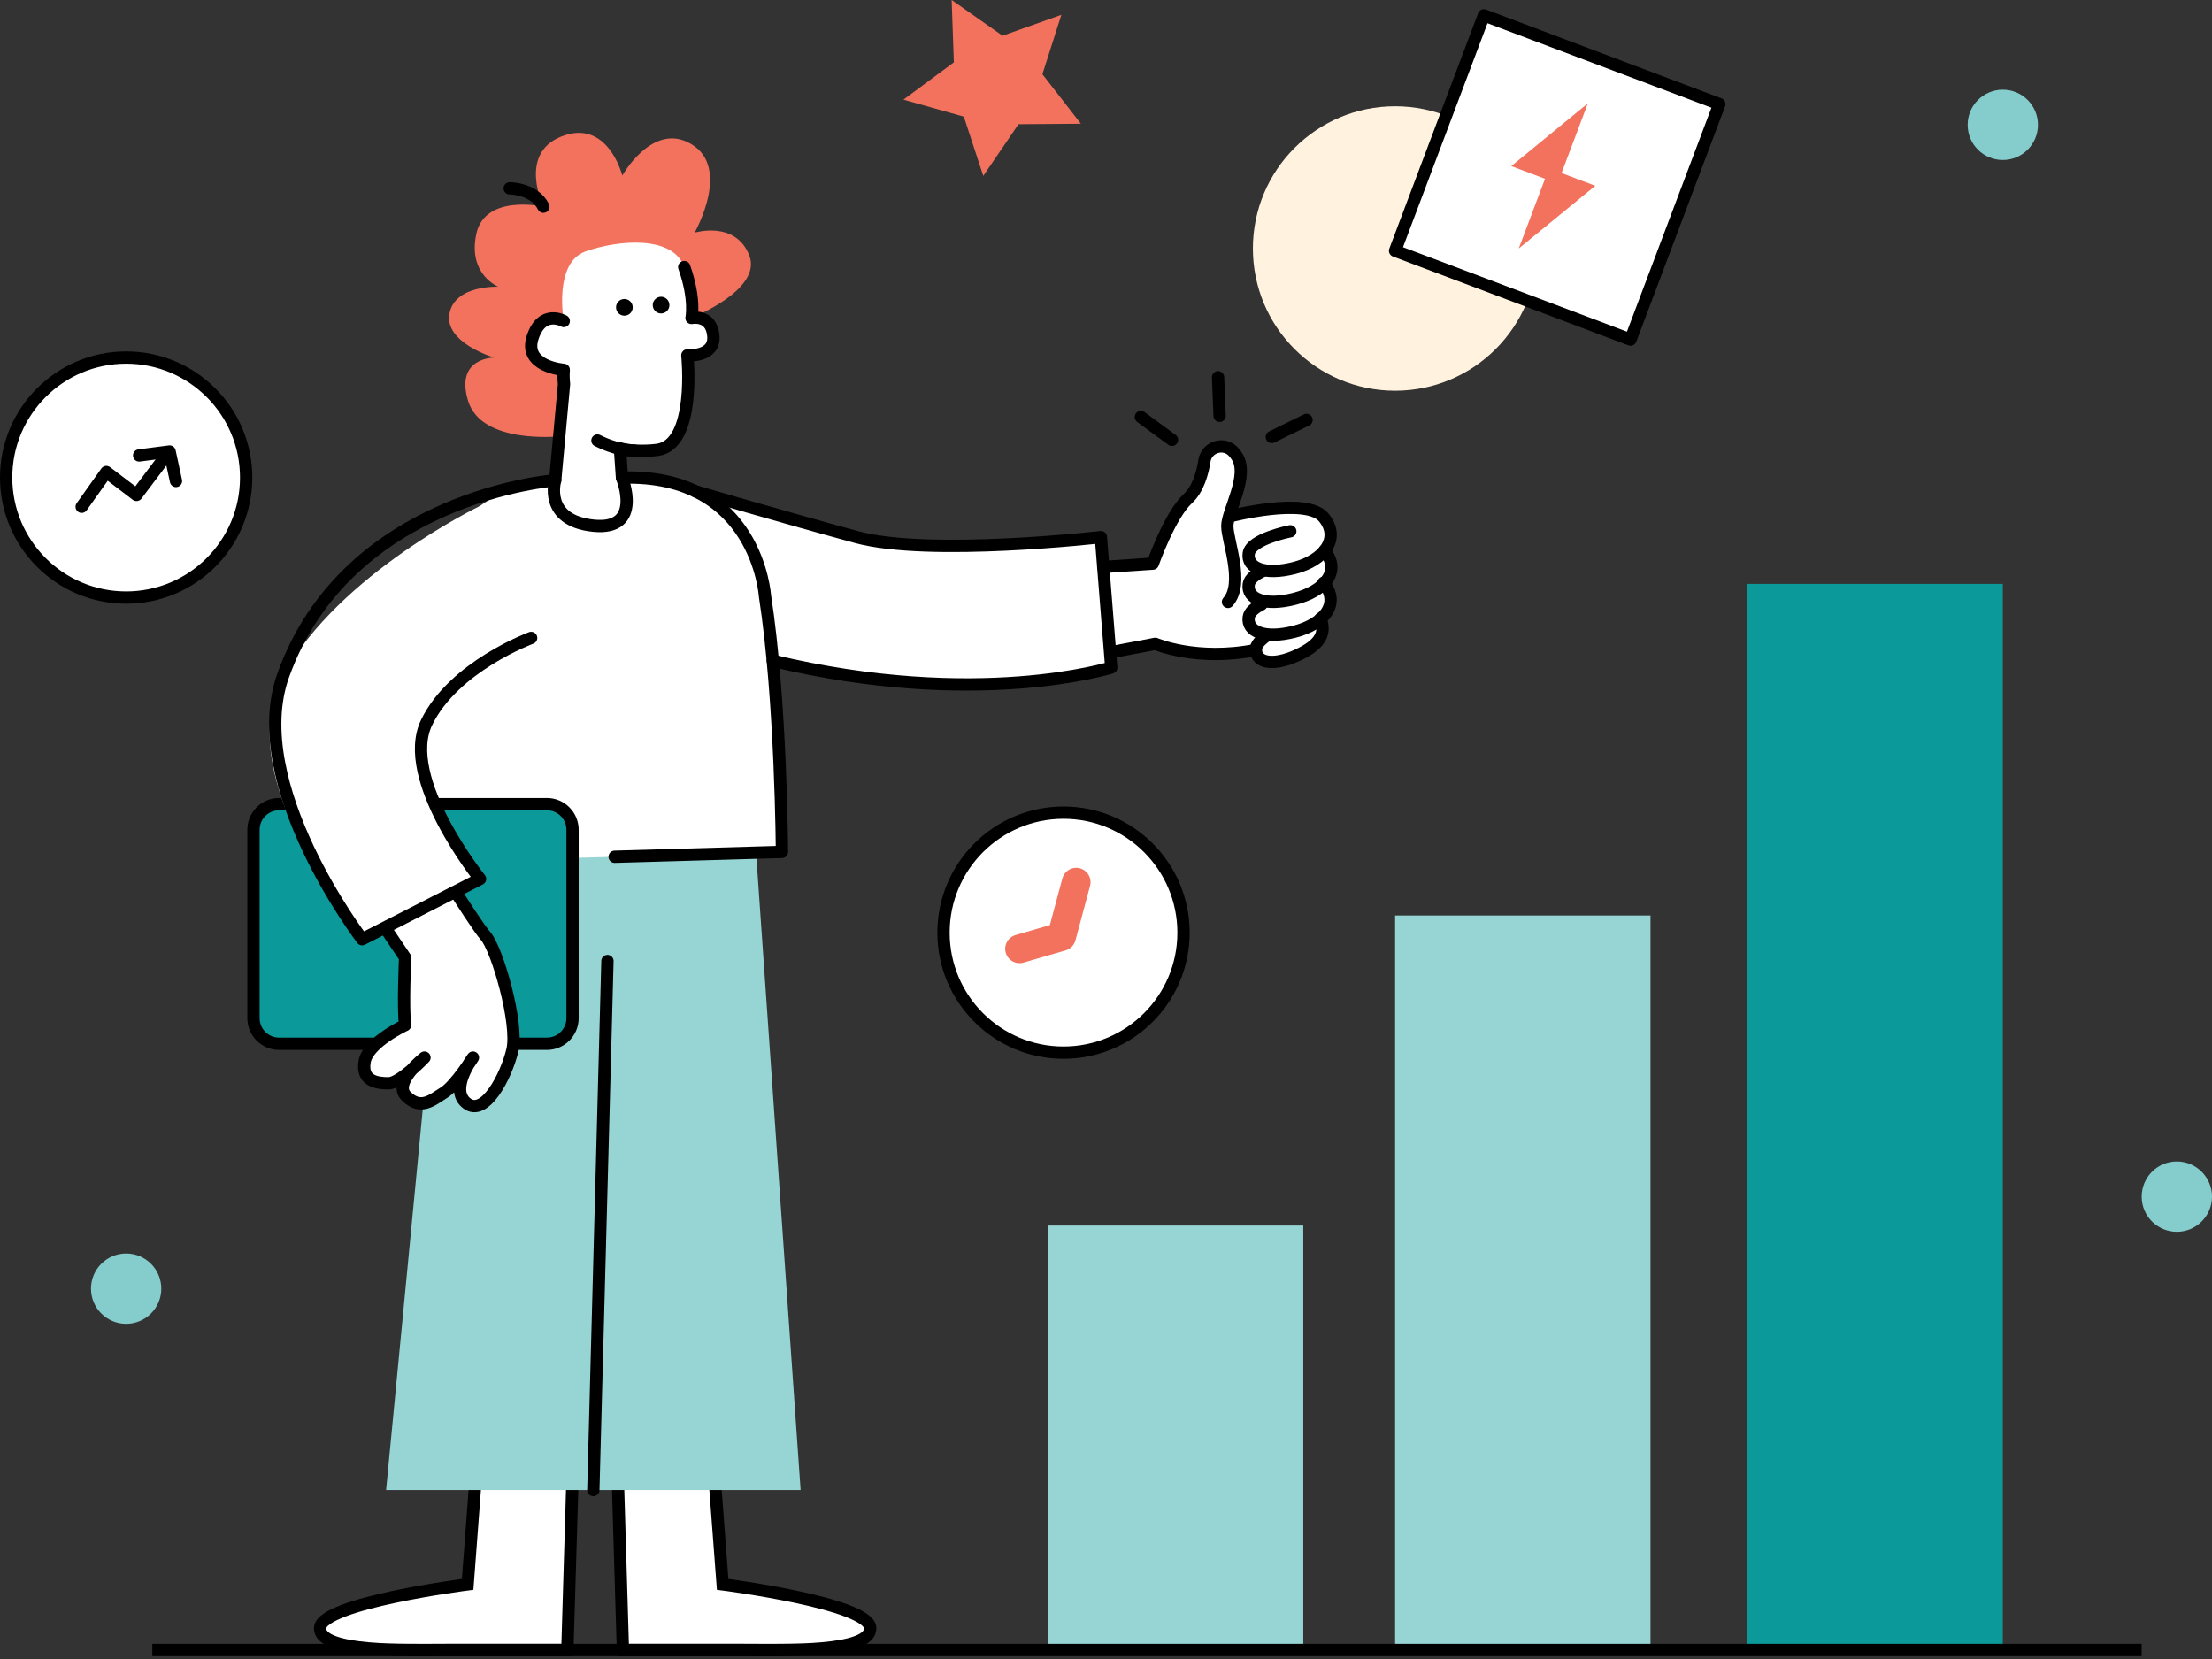
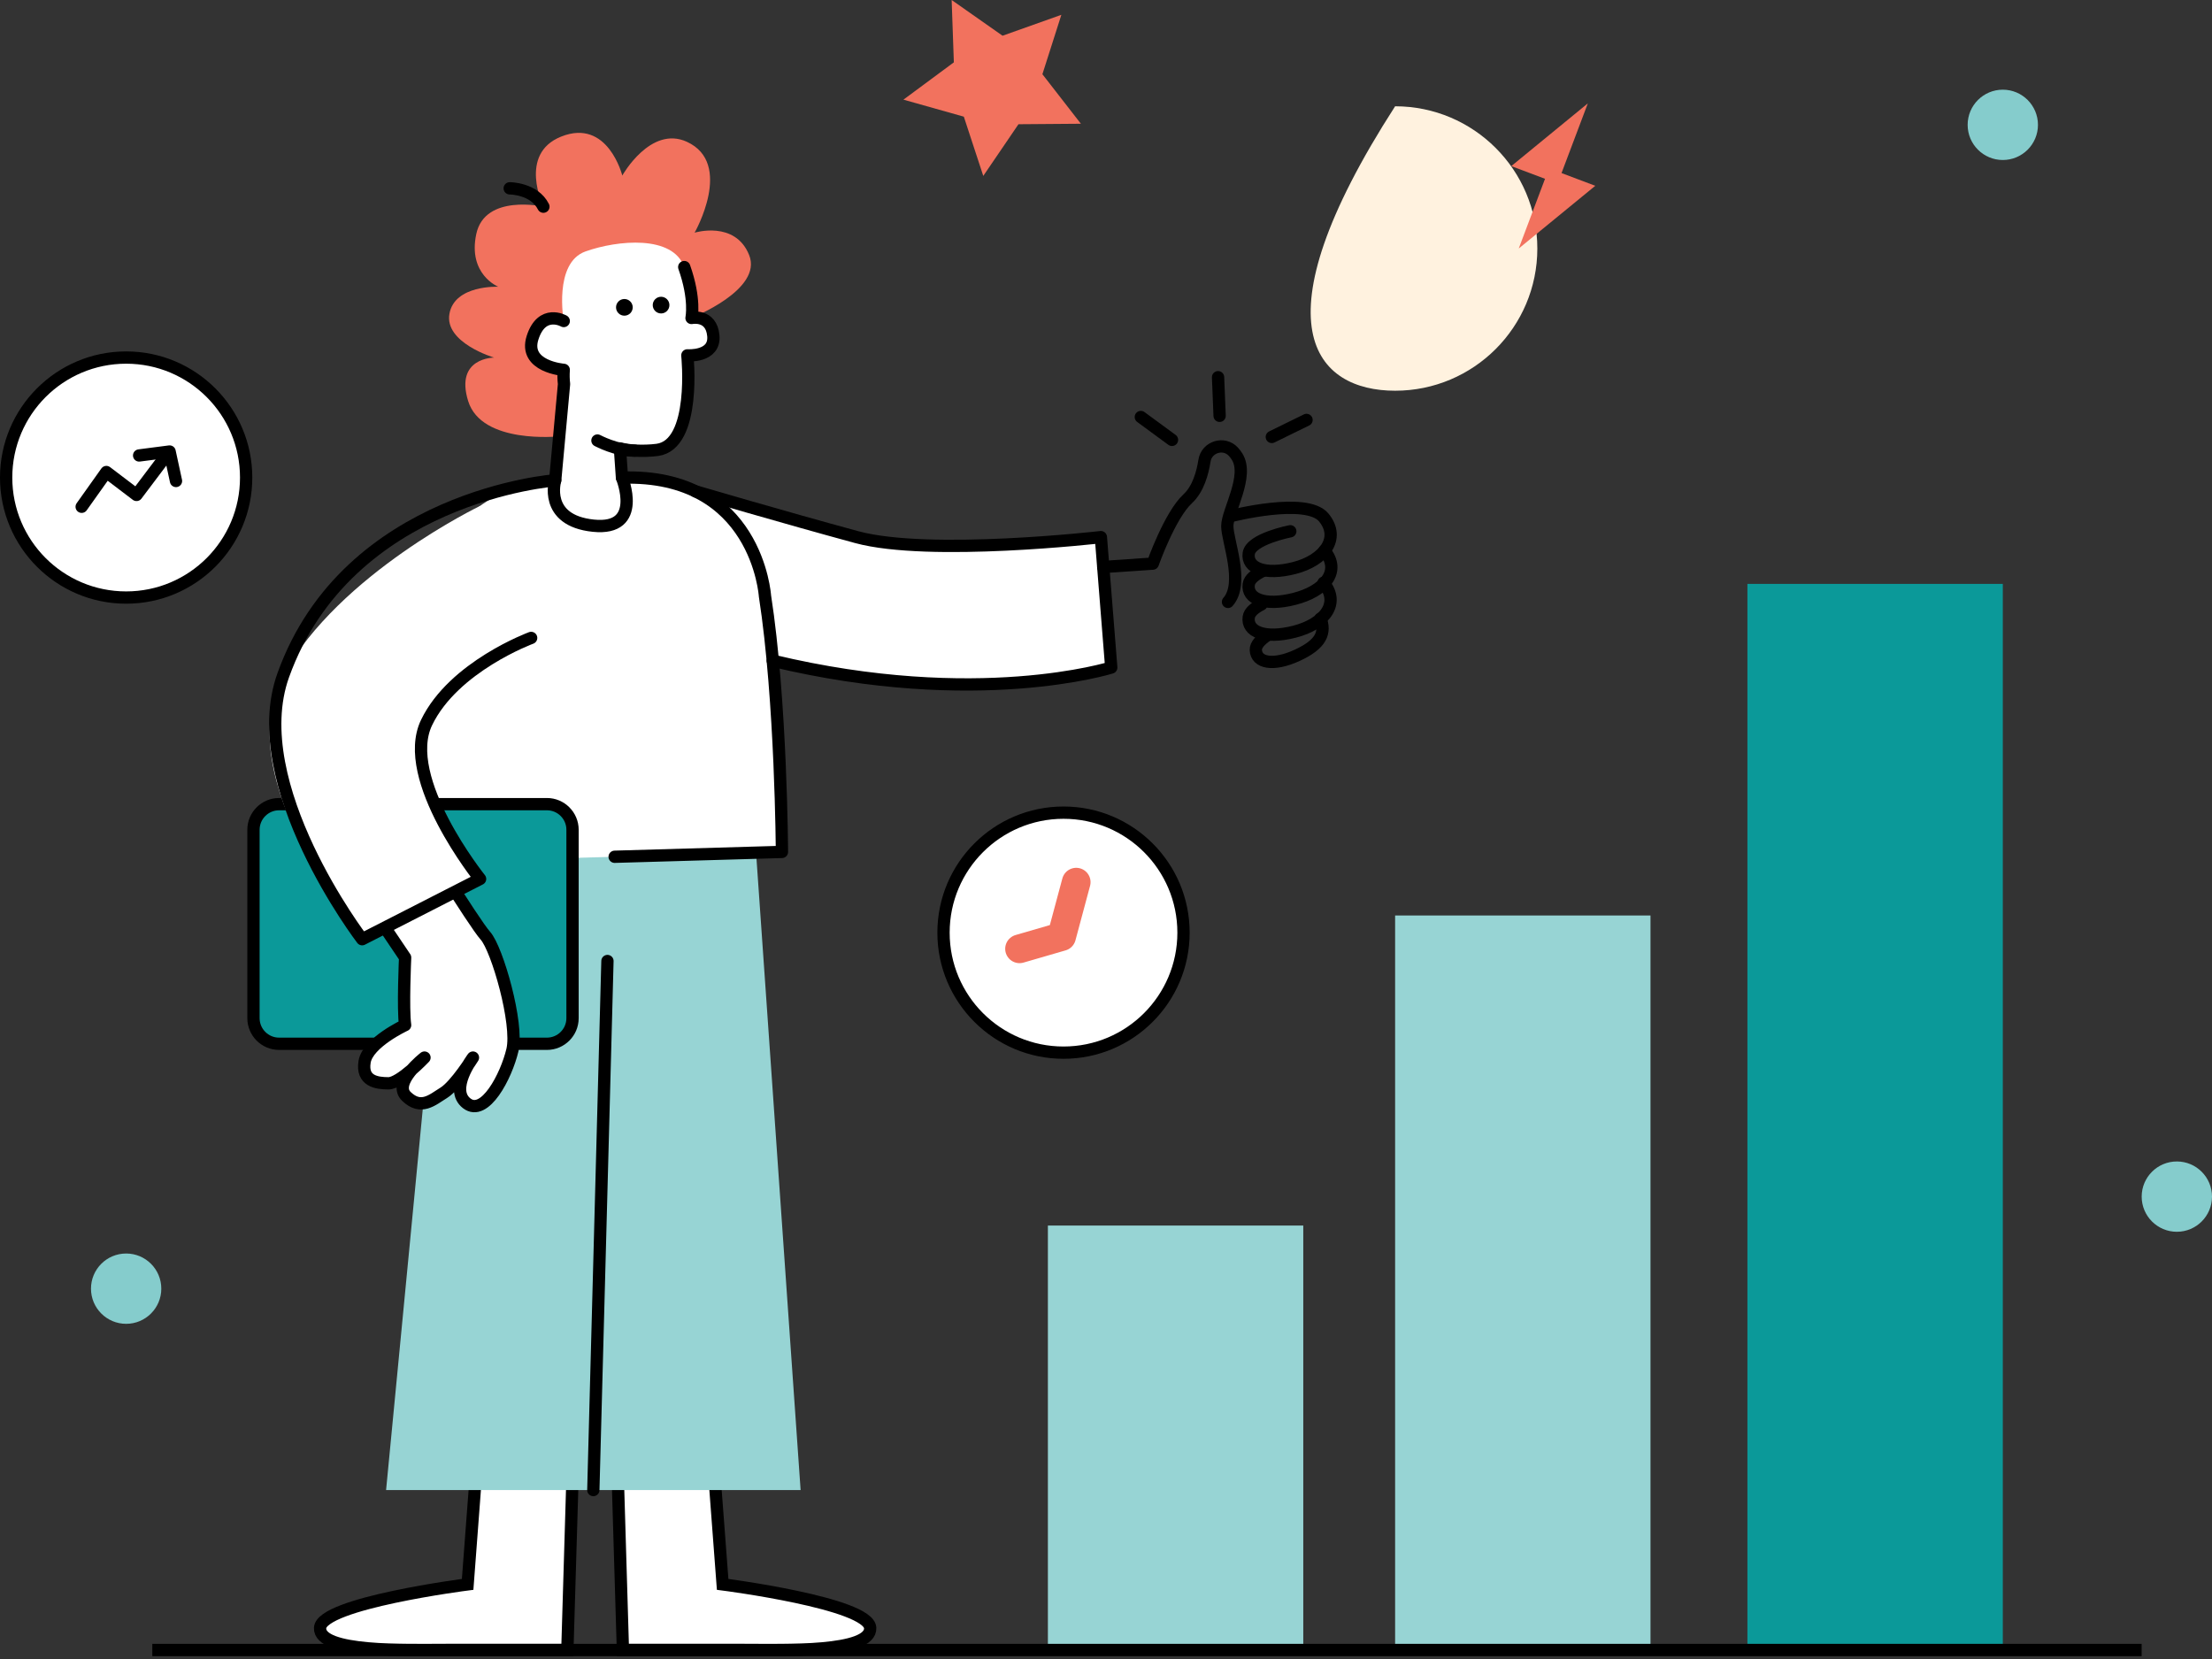
<svg xmlns="http://www.w3.org/2000/svg" width="540" height="405" viewBox="0 0 540 405" fill="none">
  <rect x="0" y="0" width="540" height="405" fill="#333333" stroke="none" />
  <g clip-path="url(#clip0_2036_2114)">
-     <path d="M340.58 95.384C359.754 95.384 375.298 79.84 375.298 60.666C375.298 41.491 359.754 25.947 340.58 25.947C321.405 25.947 305.861 41.491 305.861 60.666C305.861 79.84 321.405 95.384 340.58 95.384Z" fill="#FFF2DF" />
+     <path d="M340.58 95.384C359.754 95.384 375.298 79.84 375.298 60.666C375.298 41.491 359.754 25.947 340.58 25.947C305.861 79.84 321.405 95.384 340.58 95.384Z" fill="#FFF2DF" />
    <path d="M188.652 161.305C238.569 173.265 271.281 162.964 271.281 162.964L268.748 131.126C268.748 131.126 226.897 135.944 209.145 131.126C191.394 126.308 169.837 119.97 169.837 119.97L154.47 138.735L168.566 160.043L188.652 161.305Z" fill="white" />
    <path d="M136.519 106.52C136.519 106.52 117.586 108.556 114.288 97.907C110.99 87.258 120.625 87.298 120.625 87.298C120.625 87.298 108.447 83.702 109.718 76.599C110.99 69.497 121.639 70.003 121.639 70.003C121.639 70.003 114.149 66.984 116.274 57.109C118.4 47.235 132.655 50.444 132.655 50.444C132.655 50.444 126.407 37.58 136.986 33.348C148.4 28.778 151.917 42.854 151.917 42.854C151.917 42.854 158.791 30.556 167.672 34.609C179.225 39.894 169.569 56.801 169.569 56.801C169.569 56.801 179.463 53.762 182.88 62.255C186.298 70.748 168.804 77.603 168.804 77.603L136.509 106.51L136.519 106.52Z" fill="#F2725E" />
    <path d="M117.705 339.864L114.159 386.781C114.159 386.781 78.397 391.351 78.139 397.43C77.881 403.51 99.189 402.805 109.083 402.805H138.507L140.533 334.788L117.705 339.864Z" fill="white" stroke="black" stroke-width="3" stroke-miterlimit="10" />
    <path d="M172.868 339.864L176.414 386.781C176.414 386.781 212.176 391.351 212.434 397.43C212.692 403.52 191.384 402.805 181.49 402.805C171.596 402.805 152.067 402.805 152.067 402.805L150.04 334.788L172.868 339.864Z" fill="white" stroke="black" stroke-width="3" stroke-miterlimit="10" />
    <path d="M109.341 207.05L94.252 363.755H195.447L184.391 205.56L109.341 207.05Z" fill="#97D4D4" />
    <path d="M148.292 234.606L144.845 363.755" stroke="black" stroke-width="3" stroke-linecap="round" stroke-linejoin="round" />
    <path d="M102.616 210.507L190.877 207.974C190.877 207.974 190.877 172.669 186.735 145.48C184.132 128.364 169.122 115.927 151.828 116.603L135.526 117.248C119.483 117.884 106.083 129.656 103.391 145.48C100.867 160.291 99.497 181.599 102.616 210.507Z" fill="white" />
    <path d="M318.159 299.185H255.814V402.834H318.159V299.185Z" fill="#97D4D4" />
    <path d="M402.923 223.49H340.579V402.834H402.923V223.49Z" fill="#97D4D4" />
    <path d="M488.93 142.54H426.586V402.834H488.93V142.54Z" fill="#0B9999" />
    <path d="M174.139 81.924C173.633 76.599 168.815 77.613 168.815 77.613C168.815 77.613 169.828 73.043 167.037 65.185C164.245 57.328 150.805 58.589 142.937 61.381C135.08 64.172 137.613 78.377 137.613 78.377C137.613 78.377 132.288 75.338 130.004 82.44C127.719 89.543 137.613 90.298 137.613 90.298C137.524 91.48 137.553 92.642 137.682 93.775L135.527 117.258C135.527 117.258 132.537 127.073 144.845 128.344C157.143 129.616 151.828 116.623 151.828 116.623L151.331 109.48C152.494 109.768 153.696 109.957 154.927 110.017C156.845 110.106 158.722 110.066 160.441 109.838C170.076 108.566 167.792 86.762 167.792 86.762C167.792 86.762 174.636 87.268 174.129 81.944L174.139 81.924Z" fill="white" />
    <path d="M137.623 78.368C137.623 78.368 132.298 75.328 130.013 82.43C127.729 89.533 137.623 90.288 137.623 90.288C137.533 91.47 137.563 92.632 137.692 93.765L135.537 117.248C135.537 117.248 132.547 127.063 144.854 128.334C157.152 129.606 151.838 116.613 151.838 116.613L151.341 109.47C152.503 109.758 153.705 109.947 154.937 110.007C156.854 110.096 158.732 110.056 160.45 109.828C170.086 108.556 167.801 86.752 167.801 86.752C167.801 86.752 174.646 87.258 174.139 81.934C173.633 76.609 168.815 77.623 168.815 77.623C168.815 77.623 169.828 73.053 167.037 65.195" stroke="black" stroke-width="3" stroke-linecap="round" stroke-linejoin="round" />
    <path d="M145.848 107.543C145.848 107.543 150.586 110.066 154.927 110.007" stroke="black" stroke-width="3" stroke-linecap="round" stroke-linejoin="round" />
-     <path d="M419.731 25.422L362.255 3.738L340.571 61.215L398.047 82.899L419.731 25.422Z" fill="white" stroke="black" stroke-width="3" stroke-linecap="round" stroke-linejoin="round" />
    <path d="M30.795 145.877C46.974 145.877 60.089 132.762 60.089 116.583C60.089 100.404 46.974 87.288 30.795 87.288C14.616 87.288 1.5 100.404 1.5 116.583C1.5 132.762 14.616 145.877 30.795 145.877Z" fill="white" stroke="black" stroke-width="3" stroke-linecap="round" stroke-linejoin="round" />
    <path d="M232.321 0L244.748 8.722L259.103 3.616L254.474 18.119L263.871 30.209L248.633 30.328L240.04 42.944L235.292 28.48L220.55 24.328L232.858 15.219L232.321 0Z" fill="#F2725E" />
    <path d="M488.93 39.06C493.669 39.06 497.513 35.215 497.513 30.477C497.513 25.738 493.669 21.894 488.93 21.894C484.192 21.894 480.348 25.738 480.348 30.477C480.348 35.215 484.192 39.06 488.93 39.06Z" fill="#85CCCC" />
    <path d="M531.417 300.705C536.155 300.705 540 296.861 540 292.123C540 287.384 536.155 283.54 531.417 283.54C526.678 283.54 522.834 287.384 522.834 292.123C522.834 296.861 526.678 300.705 531.417 300.705Z" fill="#85CCCC" />
-     <path d="M266.205 138.417L281.424 137.593C281.424 137.593 285.695 128.086 289.967 121.738C292.311 118.252 293.414 114.676 293.92 112.162C294.477 109.401 297.556 107.781 300.01 109.162C300.814 109.619 301.52 110.325 301.967 111.427C303.745 115.778 301.232 125.801 301.232 125.801C301.232 125.801 315.854 121.609 320.096 124.917C324.338 128.225 325.152 130.113 324.149 133.222C323.145 136.331 326.573 138.189 323.722 143.096C323.722 143.096 326.881 146.742 322.857 150.666C322.857 150.666 325.897 155.911 317.93 159.378C309.963 162.844 305.523 159.378 305.523 159.378C305.523 159.378 290.255 160.649 282.04 157.182L267.606 159.666L266.215 138.437L266.205 138.417Z" fill="white" />
    <path d="M30.795 323.176C35.533 323.176 39.377 319.331 39.377 314.593C39.377 309.854 35.533 306.01 30.795 306.01C26.056 306.01 22.212 309.854 22.212 314.593C22.212 319.331 26.056 323.176 30.795 323.176Z" fill="#85CCCC" />
    <path d="M133.51 196.311H68.136C64.68 196.311 61.878 199.113 61.878 202.57V248.553C61.878 252.009 64.68 254.811 68.136 254.811H133.51C136.967 254.811 139.769 252.009 139.769 248.553V202.57C139.769 199.113 136.967 196.311 133.51 196.311Z" fill="#0B9999" stroke="black" stroke-width="3" stroke-linecap="round" stroke-linejoin="round" />
    <path d="M152.424 77.066C153.547 77.066 154.461 76.152 154.461 75.03C154.461 73.907 153.547 72.993 152.424 72.993C151.302 72.993 150.388 73.907 150.388 75.03C150.388 76.152 151.302 77.066 152.424 77.066Z" fill="black" />
    <path d="M83.682 211.192L98.9 233.762C98.9 233.762 98.324 246.318 98.9 250.252C98.9 250.252 89.771 254.483 89.006 259.212C88.241 263.94 91.967 264.457 94.837 264.457C97.708 264.457 103.629 258.179 103.629 258.179C103.629 258.179 95.682 264.288 99.228 267.675C102.775 271.063 105.486 268.56 108.357 266.762C111.228 264.974 115.46 258.179 115.46 258.179C115.46 258.179 109.539 265.947 113.94 269.344C118.341 272.742 123.576 262.768 125.096 256.341C126.616 249.914 121.38 231.656 118.5 228.437C115.619 225.219 101.086 201.556 101.086 201.556L83.672 211.192H83.682Z" fill="white" stroke="black" stroke-width="3" stroke-linecap="round" stroke-linejoin="round" />
    <path d="M161.384 76.52C162.507 76.52 163.42 75.606 163.42 74.483C163.42 73.361 162.507 72.447 161.384 72.447C160.262 72.447 159.348 73.361 159.348 74.483C159.348 75.606 160.262 76.52 161.384 76.52Z" fill="black" />
    <path d="M117.209 123.507C117.209 123.507 82.838 139.997 69.139 164.861C55.441 189.715 88.411 229.281 88.411 229.281L117.199 214.57C117.199 214.57 96.259 190.093 102.855 176.394C109.451 162.695 129.656 155.732 129.656 155.732" fill="white" />
    <path d="M150.05 209.156L190.888 207.973C190.888 207.973 190.719 171.01 186.745 145.48C186.745 145.48 184.818 115.54 151.838 116.603" stroke="black" stroke-width="3" stroke-linecap="round" stroke-linejoin="round" />
    <path d="M135.537 117.258C135.537 117.258 84.864 120.983 69.139 164.861C59.563 191.573 88.411 229.281 88.411 229.281L117.199 214.57C117.199 214.57 97.54 190.093 104.136 176.394C110.732 162.695 129.666 155.732 129.666 155.732" stroke="black" stroke-width="3" stroke-linecap="round" stroke-linejoin="round" />
    <path d="M188.652 161.305C238.57 173.265 271.282 162.964 271.282 162.964L268.749 131.126C268.749 131.126 226.897 135.944 209.146 131.126C191.394 126.308 169.838 119.97 169.838 119.97" stroke="black" stroke-width="3" stroke-linecap="round" stroke-linejoin="round" />
    <path d="M19.938 123.715L25.967 115.232L33.328 120.825L40.48 111.338" stroke="black" stroke-width="3" stroke-linecap="round" stroke-linejoin="round" />
    <path d="M33.964 111.189L41.404 110.225L42.964 117.417" stroke="black" stroke-width="3" stroke-linecap="round" stroke-linejoin="round" />
    <path d="M322.37 151.003C323.662 154.391 322.629 157.242 316.688 159.973C310.748 162.705 306.695 161.791 306.576 158.672C306.526 157.44 307.738 156.219 309.218 155.185" stroke="black" stroke-width="3" stroke-linecap="round" stroke-linejoin="round" />
    <path d="M323.106 142.262C327.338 147.338 323.275 152.354 316.004 154.212C308.732 156.07 304.342 154.212 304.848 150.666C305.027 149.414 306.338 148.371 307.957 147.546" stroke="black" stroke-width="3" stroke-linecap="round" stroke-linejoin="round" />
    <path d="M323.335 134.434C327.567 139.51 323.275 144.338 316.004 146.195C308.732 148.053 304.342 146.195 304.848 142.649C305.037 141.318 306.507 140.225 308.275 139.381" stroke="black" stroke-width="3" stroke-linecap="round" stroke-linejoin="round" />
    <path d="M300.447 125.99C300.447 125.99 318.914 121.232 323.136 126.308C327.358 131.384 323.275 136.788 316.004 138.656C308.732 140.523 304.341 138.656 304.848 135.109C305.355 131.563 314.99 129.695 314.99 129.695" stroke="black" stroke-width="3" stroke-linecap="round" stroke-linejoin="round" />
    <path d="M269.324 138.417L281.424 137.593C281.424 137.593 285.566 125.801 289.967 121.738C292.52 119.384 293.583 115.401 294.039 112.47C294.556 109.113 298.768 107.771 301.082 110.265C301.39 110.593 301.688 110.98 301.977 111.427C305.016 116.166 299.612 124.788 299.612 128.424C299.612 132.06 303.844 142.371 299.781 146.94" stroke="black" stroke-width="3" stroke-linecap="round" stroke-linejoin="round" />
-     <path d="M271.281 159.209L282.04 157.172C282.04 157.172 292.182 161.553 306.576 158.672" stroke="black" stroke-width="3" stroke-linecap="round" stroke-linejoin="round" />
    <path d="M286.112 107.384L278.503 101.801" stroke="black" stroke-width="3" stroke-linecap="round" stroke-linejoin="round" />
    <path d="M297.735 101.513L297.357 92.086" stroke="black" stroke-width="3" stroke-linecap="round" stroke-linejoin="round" />
    <path d="M310.48 106.669L318.954 102.517" stroke="black" stroke-width="3" stroke-linecap="round" stroke-linejoin="round" />
    <path d="M389.444 45.358L381.209 42.248L387.626 25.232L368.94 40.55L377.176 43.649L370.758 60.666L389.444 45.358Z" fill="#F2725E" />
    <path d="M259.629 256.977C275.808 256.977 288.923 243.861 288.923 227.682C288.923 211.503 275.808 198.387 259.629 198.387C243.45 198.387 230.334 211.503 230.334 227.682C230.334 243.861 243.45 256.977 259.629 256.977Z" fill="white" stroke="black" stroke-width="3" stroke-linecap="round" stroke-linejoin="round" />
    <path d="M262.728 215.354L259.162 228.646L248.891 231.626" stroke="#F2725E" stroke-width="7" stroke-linecap="round" stroke-linejoin="round" />
    <path d="M124.431 45.974C124.431 45.974 130.401 45.974 132.656 50.454" stroke="black" stroke-width="3" stroke-linecap="round" stroke-linejoin="round" />
    <path d="M37.182 402.805H522.824" stroke="black" stroke-width="3" stroke-miterlimit="10" />
  </g>
  <defs>
    <clipPath id="clip0_2036_2114">
      <rect width="540" height="404.325" fill="white" />
    </clipPath>
  </defs>
</svg>